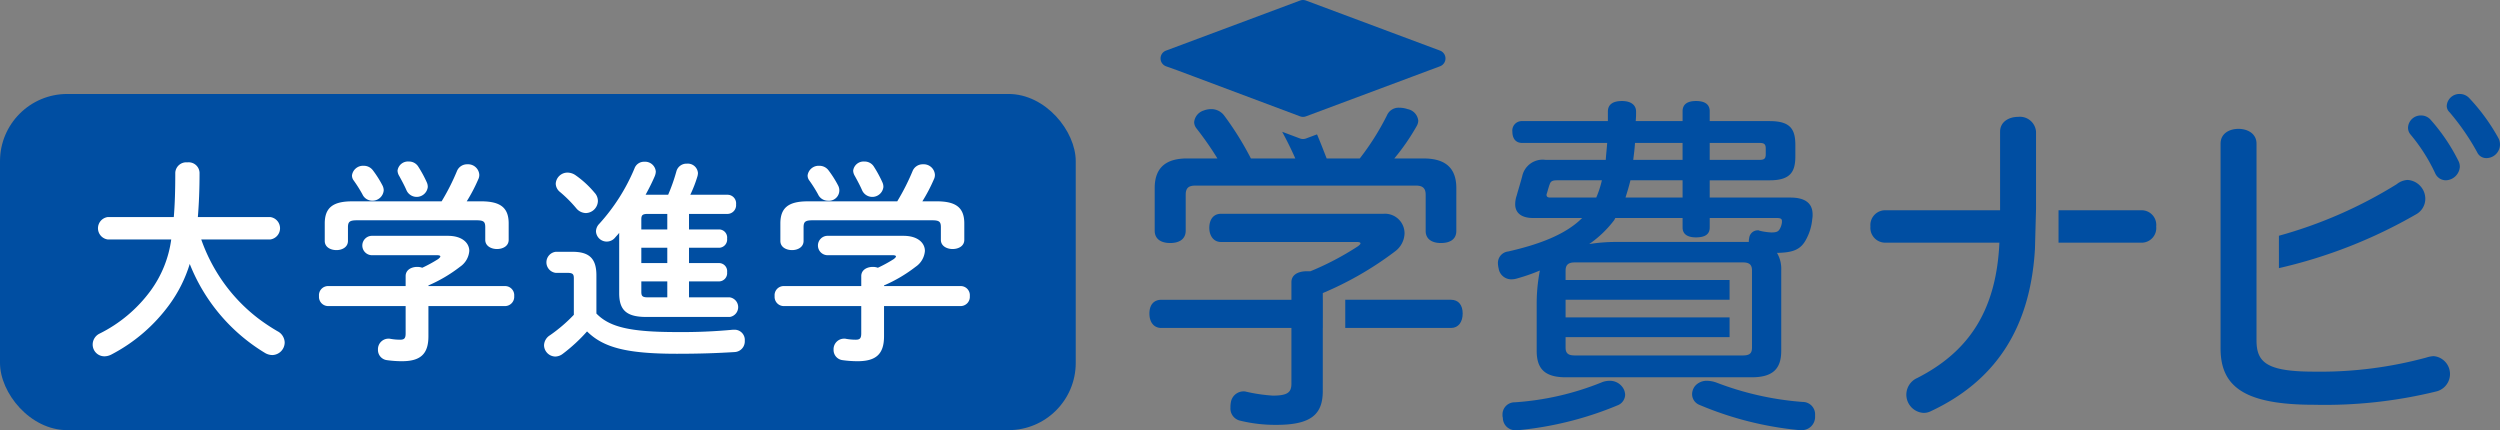
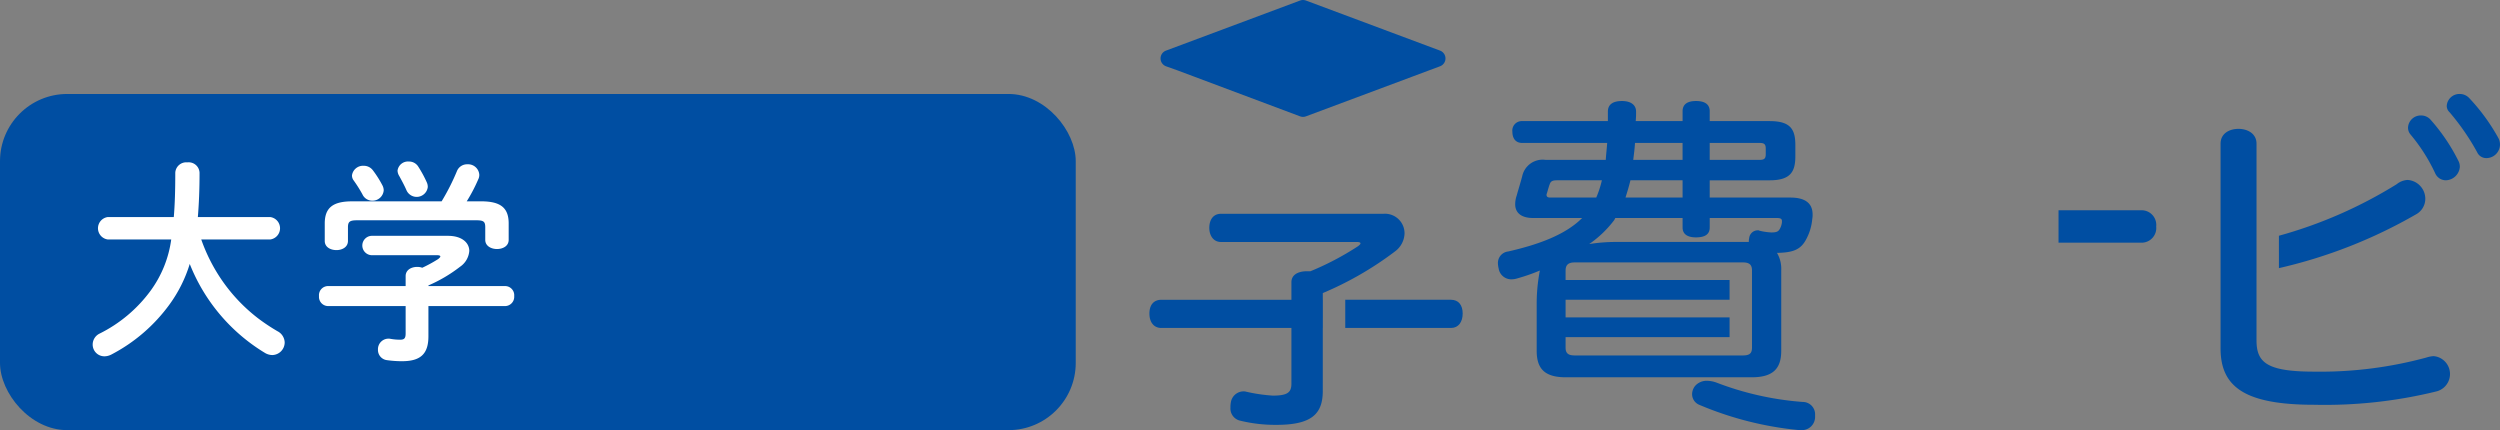
<svg xmlns="http://www.w3.org/2000/svg" viewBox="0 0 223.103 38.386">
  <rect x="0" y="0" width="223.103" height="38.386" fill="#808080" stroke="none" />
  <defs>
    <style>.cls-1{fill:#004ea2;}.cls-2{fill:#fff;}</style>
  </defs>
  <g id="レイヤー_2" data-name="レイヤー 2">
    <g id="レイヤー_2-2" data-name="レイヤー 2">
      <rect class="cls-1" y="8.386" width="96" height="30" rx="6" />
      <path class="cls-2" d="M17.959,21.369a15.432,15.432,0,0,0,1.748,3.496A15.015,15.015,0,0,0,23.07,28.436,17.48,17.48,0,0,0,24.76,29.557a1.167,1.167,0,0,1,.646,1.007,1.131,1.131,0,0,1-1.102,1.121,1.301,1.301,0,0,1-.627-.171,16.255,16.255,0,0,1-6.744-7.96,12.191,12.191,0,0,1-1.786,3.59A14.934,14.934,0,0,1,9.924,31.646a1.354,1.354,0,0,1-.608.152,1.046,1.046,0,0,1-1.045-1.064,1.087,1.087,0,0,1,.627-.969,12.567,12.567,0,0,0,4.54-3.819,10.032,10.032,0,0,0,1.843-4.578h-5.68a1.009,1.009,0,0,1,0-1.995h5.908c.095-1.102.133-2.393.133-3.952a.981.981,0,0,1,1.083-.931.971.971,0,0,1,1.083.931c0,1.501-.057,2.812-.152,3.952h6.478a1.009,1.009,0,0,1,0,1.995Z" />
      <path class="cls-2" d="M36.2,24.636c0-.551.513-.817,1.026-.817a1.274,1.274,0,0,1,.456.076,12.294,12.294,0,0,0,1.425-.779c.114-.095.19-.171.19-.228,0-.076-.114-.114-.304-.114H33.141a.866.866,0,0,1,0-1.728H39.98c1.254,0,1.9.627,1.9,1.349A1.878,1.878,0,0,1,41.063,23.8a13.042,13.042,0,0,1-2.831,1.672v.057h6.839a.817.817,0,0,1,.817.893.827.827,0,0,1-.817.893H38.233v2.697c0,1.615-.741,2.223-2.375,2.223a9.717,9.717,0,0,1-1.33-.095.913.913,0,0,1-.798-.931.943.943,0,0,1,.931-.988.642.642,0,0,1,.19.019,5.04,5.04,0,0,0,.855.076c.38,0,.494-.133.494-.57V27.315H29.266a.824.824,0,0,1-.798-.893.814.814,0,0,1,.798-.893H36.2Zm3.21-6.668a19.865,19.865,0,0,0,1.368-2.698.973.973,0,0,1,.931-.608,1.001,1.001,0,0,1,1.064.931.886.886,0,0,1-.095.417,14.611,14.611,0,0,1-1.026,1.957h1.292c1.767,0,2.451.608,2.451,1.976v1.463c0,.551-.513.817-1.045.817-.513,0-1.045-.266-1.045-.817V20.286c0-.494-.133-.627-.779-.627H31.85c-.646,0-.798.133-.798.627v1.216c0,.551-.513.817-1.026.817-.532,0-1.045-.266-1.045-.817V19.944c0-1.368.684-1.976,2.432-1.976Zm-5.281-1.425a.994.994,0,0,1,.114.437,1.004,1.004,0,0,1-1.026.931.964.964,0,0,1-.874-.57,12.215,12.215,0,0,0-.779-1.235.731.731,0,0,1-.152-.456.993.993,0,0,1,1.045-.855,1.005,1.005,0,0,1,.817.399A9.412,9.412,0,0,1,34.129,16.544Zm3.951-.285a.961.961,0,0,1,.095.437.997.997,0,0,1-1.9.285c-.171-.399-.418-.855-.646-1.273a.99.99,0,0,1-.152-.475.938.938,0,0,1,1.007-.817.965.965,0,0,1,.855.475A10.633,10.633,0,0,1,38.081,16.258Z" />
-       <path class="cls-2" d="M53.224,27.98c1.159,1.197,2.964,1.653,7.162,1.653a48.446,48.446,0,0,0,5.034-.209h.114a.911.911,0,0,1,.931.988.952.952,0,0,1-.912,1.007c-1.539.095-3.116.152-5.129.152-4.559,0-6.592-.57-8.036-1.995a14.85,14.85,0,0,1-2.185,2.014,1.115,1.115,0,0,1-.646.228A1.026,1.026,0,0,1,48.551,30.81a1.093,1.093,0,0,1,.532-.893A13.716,13.716,0,0,0,51.21,28.094V24.845c0-.361-.076-.494-.57-.494h-1.045a.947.947,0,0,1,0-1.88h1.501c1.558,0,2.128.665,2.128,2.108Zm-.171-10.79a1.087,1.087,0,0,1,.304.76,1.104,1.104,0,0,1-1.083,1.064,1.145,1.145,0,0,1-.855-.437,11.547,11.547,0,0,0-1.444-1.444.981.981,0,0,1-.38-.741,1.049,1.049,0,0,1,1.064-.988,1.271,1.271,0,0,1,.722.247A8.648,8.648,0,0,1,53.053,17.19Zm8.435,3.286h2.716a.728.728,0,0,1,.684.817.738.738,0,0,1-.684.817H61.488v1.368h2.716a.728.728,0,0,1,.684.817.738.738,0,0,1-.684.817H61.488v1.425h3.647a.886.886,0,0,1,0,1.748H57.67c-1.805,0-2.413-.646-2.413-2.128V20.78c-.114.152-.247.285-.361.418a.961.961,0,0,1-1.71-.551.989.989,0,0,1,.285-.665,17.172,17.172,0,0,0,3.154-4.958.9.9,0,0,1,.874-.589.959.959,0,0,1,1.026.874,1.197,1.197,0,0,1-.095.418c-.228.532-.513,1.102-.817,1.653h2.014a16.321,16.321,0,0,0,.741-2.109.928.928,0,0,1,.931-.665.906.906,0,0,1,.988.836,1.483,1.483,0,0,1-.038.266,11.246,11.246,0,0,1-.646,1.672h3.344a.77.77,0,0,1,.741.855.781.781,0,0,1-.741.855H61.488Zm-1.938,0V19.089h-1.71c-.494,0-.608.095-.608.494v.893Zm-2.318,3.002H59.55V22.109H57.233ZM59.55,25.111H57.233v.931c0,.399.114.494.608.494h1.71Z" />
-       <path class="cls-2" d="M76.86,24.636c0-.551.513-.817,1.026-.817a1.274,1.274,0,0,1,.456.076,12.294,12.294,0,0,0,1.425-.779c.114-.095.19-.171.19-.228,0-.076-.114-.114-.304-.114H73.801a.866.866,0,0,1,0-1.728H80.64c1.254,0,1.9.627,1.9,1.349A1.878,1.878,0,0,1,81.723,23.8a13.04,13.04,0,0,1-2.831,1.672v.057h6.839a.817.817,0,0,1,.817.893.827.827,0,0,1-.817.893H78.892v2.697c0,1.615-.741,2.223-2.375,2.223a9.717,9.717,0,0,1-1.33-.095.913.913,0,0,1-.798-.931.943.943,0,0,1,.931-.988.642.642,0,0,1,.19.019,5.04,5.04,0,0,0,.855.076c.38,0,.494-.133.494-.57V27.315H69.926a.824.824,0,0,1-.798-.893.814.814,0,0,1,.798-.893H76.86Zm3.21-6.668a19.865,19.865,0,0,0,1.368-2.698.974.974,0,0,1,.931-.608,1.001,1.001,0,0,1,1.064.931.884.884,0,0,1-.095.417,14.622,14.622,0,0,1-1.026,1.957h1.292c1.767,0,2.451.608,2.451,1.976v1.463c0,.551-.513.817-1.045.817-.513,0-1.045-.266-1.045-.817V20.286c0-.494-.133-.627-.779-.627H72.51c-.646,0-.798.133-.798.627v1.216c0,.551-.513.817-1.026.817-.532,0-1.045-.266-1.045-.817V19.944c0-1.368.684-1.976,2.432-1.976ZM74.789,16.544a.927.927,0,0,1-.912,1.368.964.964,0,0,1-.874-.57,12.219,12.219,0,0,0-.779-1.235.731.731,0,0,1-.152-.456.993.993,0,0,1,1.045-.855,1.005,1.005,0,0,1,.817.399A9.421,9.421,0,0,1,74.789,16.544Zm3.951-.285a.957.957,0,0,1,.095.437.997.997,0,0,1-1.9.285c-.171-.399-.418-.855-.646-1.273a.99.99,0,0,1-.152-.475.938.938,0,0,1,1.007-.817.965.965,0,0,1,.855.475A10.633,10.633,0,0,1,78.74,16.258Z" />
      <path class="cls-1" d="M216.877,10.65a16.723,16.723,0,0,1,2.516,3.711,1.111,1.111,0,0,1,.126.534,1.294,1.294,0,0,1-1.258,1.195,1.045,1.045,0,0,1-.943-.629,15.666,15.666,0,0,0-2.201-3.459.933.933,0,0,1-.22-.66,1.141,1.141,0,0,1,1.164-1.038A1.12,1.12,0,0,1,216.877,10.65Z" />
      <path class="cls-1" d="M220.367,8.764a17.489,17.489,0,0,1,2.641,3.648,1.425,1.425,0,0,1,.095.503,1.221,1.221,0,0,1-1.226,1.195.895.895,0,0,1-.818-.535,21.034,21.034,0,0,0-2.453-3.554.765.765,0,0,1-.252-.629,1.139,1.139,0,0,1,1.163-1.006A1.152,1.152,0,0,1,220.367,8.764Z" />
      <path class="cls-1" d="M118.052,26.751h-.005v-.597a29.696,29.696,0,0,0,6.478-3.742,2.067,2.067,0,0,0,.818-1.604,1.747,1.747,0,0,0-1.887-1.729H108.958c-.66,0-1.038.503-1.038,1.258,0,.692.378,1.258,1.038,1.258h12.107c.22,0,.346.032.346.126,0,.063-.063.126-.22.252a25.424,25.424,0,0,1-4.245,2.233h-.315c-.786,0-1.383.314-1.383.975v1.572H103.644c-.692,0-1.069.472-1.069,1.226s.377,1.289,1.069,1.289h11.604v4.968c0,.786-.346,1.069-1.667,1.069a14.677,14.677,0,0,1-2.358-.346.87.87,0,0,0-.283-.032,1.156,1.156,0,0,0-1.101,1.006,2.23,2.23,0,0,0-.032.441,1.113,1.113,0,0,0,.849,1.163,13.242,13.242,0,0,0,3.239.378c3.082,0,4.151-.912,4.151-3.019V29.267h.005Z" />
      <path class="cls-1" d="M129.493,26.751h-9.441V29.267h9.441c.66,0,1.038-.534,1.038-1.289S130.153,26.751,129.493,26.751Z" />
-       <path class="cls-1" d="M143.615,33.983a1.863,1.863,0,0,0-.724.158,25.054,25.054,0,0,1-7.704,1.761,1.081,1.081,0,0,0-1.101,1.132.696.696,0,0,0,.031.251,1.104,1.104,0,0,0,1.226,1.101h.189a30.531,30.531,0,0,0,8.868-2.233,1.037,1.037,0,0,0,.629-.912,1.205,1.205,0,0,0-.314-.787A1.384,1.384,0,0,0,143.615,33.983Z" />
      <path class="cls-1" d="M160.879,35.87a26.978,26.978,0,0,1-7.704-1.73,2.674,2.674,0,0,0-.818-.158,1.378,1.378,0,0,0-1.069.441,1.185,1.185,0,0,0-.283.755,1.025,1.025,0,0,0,.629.943,30.071,30.071,0,0,0,8.931,2.264h.158a1.179,1.179,0,0,0,1.258-1.163v-.189A1.103,1.103,0,0,0,160.879,35.87Z" />
      <path class="cls-1" d="M159.778,17.631h-7.201V16.091h5.346c1.855,0,2.296-.755,2.296-2.138V12.946c0-1.415-.44-2.139-2.296-2.139h-5.346v-.88c0-.598-.409-.912-1.226-.912-.755,0-1.195.283-1.195.912v.88h-4.183a7.65,7.65,0,0,0,.032-.849c0-.598-.472-.943-1.258-.943-.818,0-1.258.314-1.258.943v.849h-7.642a.844.844,0,0,0-.881.944c0,.629.315,1.006.881,1.006h7.579c-.032.503-.094,1.006-.126,1.509h-5.378a1.864,1.864,0,0,0-2.075,1.447c-.157.597-.346,1.195-.503,1.761a2.366,2.366,0,0,0-.126.755c0,.755.535,1.227,1.604,1.227h4.371c-1.478,1.478-3.837,2.358-6.604,2.987a1.028,1.028,0,0,0-.912,1.069,2.137,2.137,0,0,0,.063.441,1.141,1.141,0,0,0,1.163.975,1.746,1.746,0,0,0,.535-.094,16.455,16.455,0,0,0,1.981-.692,15.674,15.674,0,0,0-.283,2.83v4.339c0,1.635.754,2.359,2.61,2.359h16.572c1.855,0,2.642-.723,2.642-2.359V24.11a2.797,2.797,0,0,0-.378-1.541c1.384-.031,2.107-.252,2.61-1.226a4.641,4.641,0,0,0,.535-1.793,1.927,1.927,0,0,0,.032-.408C161.759,18.166,161.13,17.631,159.778,17.631Zm-7.201-4.874h4.465c.409,0,.535.126.535.503v.503c0,.377-.126.503-.535.503h-4.465Zm-6.667,0h4.245v1.509h-4.403C145.816,13.764,145.879,13.26,145.91,12.757Zm-.409,3.333h4.654v1.541H145.061C145.218,17.129,145.375,16.625,145.501,16.091Zm-7.17,1.541c-.22,0-.315-.095-.315-.22a.28.28,0,0,1,.032-.157c.094-.315.157-.566.252-.818.094-.283.283-.346.66-.346h3.994a8.797,8.797,0,0,1-.503,1.541ZM156.35,24.425v6.603c0,.534-.252.692-.818.692h-15c-.535,0-.817-.158-.817-.692v-.944H154.35V28.324h-14.635V26.751H154.35V24.99h-14.635V24.141c0-.534.283-.723.817-.723h15c.566,0,.818.189.818.723Zm2.673-4.593a1.515,1.515,0,0,1-.251.692c-.126.157-.283.22-.692.22a5.448,5.448,0,0,1-1.069-.158.234.234,0,0,0-.157-.032.772.772,0,0,0-.755.692,1.408,1.408,0,0,0-.032.346h-11.918a15.152,15.152,0,0,0-2.327.188,9.709,9.709,0,0,0,2.233-2.138c.032-.063.063-.126.095-.188h6.006v.849c0,.598.44.881,1.195.881.818,0,1.226-.283,1.226-.881v-.849H158.52c.377,0,.503.063.503.283Z" />
      <path class="cls-1" d="M217.191,31.782a2.51,2.51,0,0,0-.66.126,36.085,36.085,0,0,1-10,1.258c-4.245,0-5.157-.818-5.157-2.799V24.361h0V21.562h0V12.82c0-.912-.817-1.321-1.604-1.321-.817,0-1.604.409-1.604,1.321V31.09c0,3.428,2.138,5.032,8.365,5.032a41.732,41.732,0,0,0,10.912-1.195,1.602,1.602,0,0,0-.252-3.145Z" />
      <path class="cls-1" d="M203.374,23.928a44.111,44.111,0,0,0,12.214-4.787,1.587,1.587,0,0,0,.849-1.384,1.689,1.689,0,0,0-1.573-1.698,1.67,1.67,0,0,0-.975.377,40.141,40.141,0,0,1-10.516,4.602Z" />
-       <path class="cls-1" d="M181.698,18.646V11.751a1.441,1.441,0,0,0-1.604-1.321c-.818,0-1.604.44-1.604,1.321v7.012H168.177a1.327,1.327,0,0,0-1.258,1.447,1.327,1.327,0,0,0,1.258,1.446h10.251c-.283,6.384-3.019,9.874-7.327,12.075a1.627,1.627,0,0,0,.535,3.114,1.39,1.39,0,0,0,.692-.158c5.492-2.577,8.85-7.108,9.274-14.482Z" />
      <path class="cls-1" d="M191.164,18.764h-7.458v2.893h7.458a1.307,1.307,0,0,0,1.258-1.446A1.308,1.308,0,0,0,191.164,18.764Z" />
      <path class="cls-1" d="M106.597,6.849l9.424,3.534a.749.749,0,0,0,.524,0l11.97-4.47a.746.746,0,0,0,0-1.395l-11.97-4.47a.755.755,0,0,0-.524,0l-11.97,4.47a.746.746,0,0,0,0,1.395l1.057.378" />
-       <path class="cls-1" d="M127.04,14.141h-2.61a19.556,19.556,0,0,0,1.981-2.862,1.046,1.046,0,0,0,.157-.503,1.175,1.175,0,0,0-.943-1.037,2.348,2.348,0,0,0-.755-.126,1.127,1.127,0,0,0-1.101.691,22.979,22.979,0,0,1-2.421,3.837H118.392c-.313-.805-.589-1.518-.859-2.15l-.989.369a.75.75,0,0,1-.524,0l-1.597-.599c.377.699.805,1.537,1.17,2.379h-3.962a27.28,27.28,0,0,0-2.39-3.837,1.43,1.43,0,0,0-1.132-.566,1.9,1.9,0,0,0-.692.126,1.213,1.213,0,0,0-.849,1.037.922.922,0,0,0,.189.535,28.85,28.85,0,0,1,1.887,2.705h-2.704c-1.919,0-2.893.849-2.893,2.642v3.805c0,.723.535,1.101,1.384,1.101s1.383-.378,1.383-1.101V17.38c0-.629.283-.818.881-.818h19.654c.566,0,.88.189.88.818v3.239c0,.692.535,1.069,1.352,1.069.881,0,1.383-.378,1.383-1.069V16.783C129.964,14.99,128.99,14.141,127.04,14.141Z" />
    </g>
  </g>
</svg>